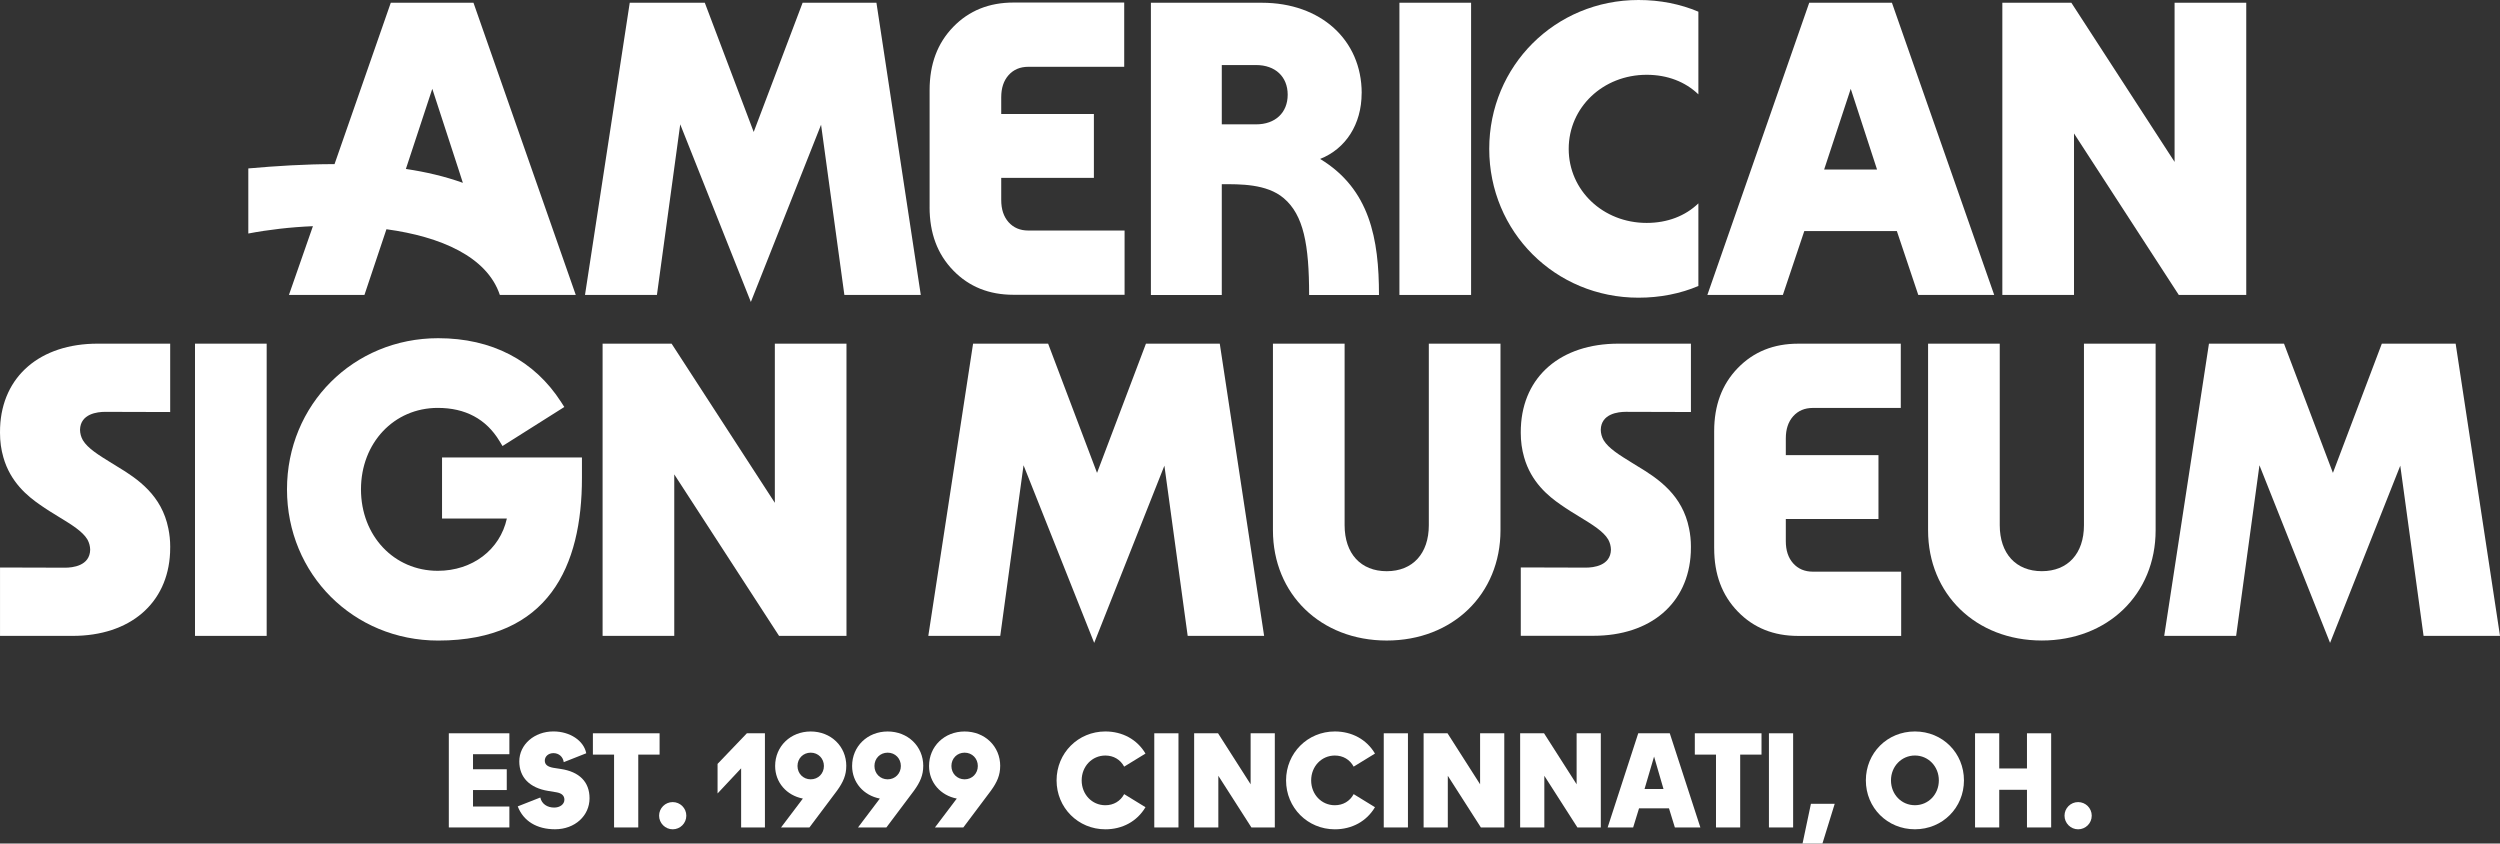
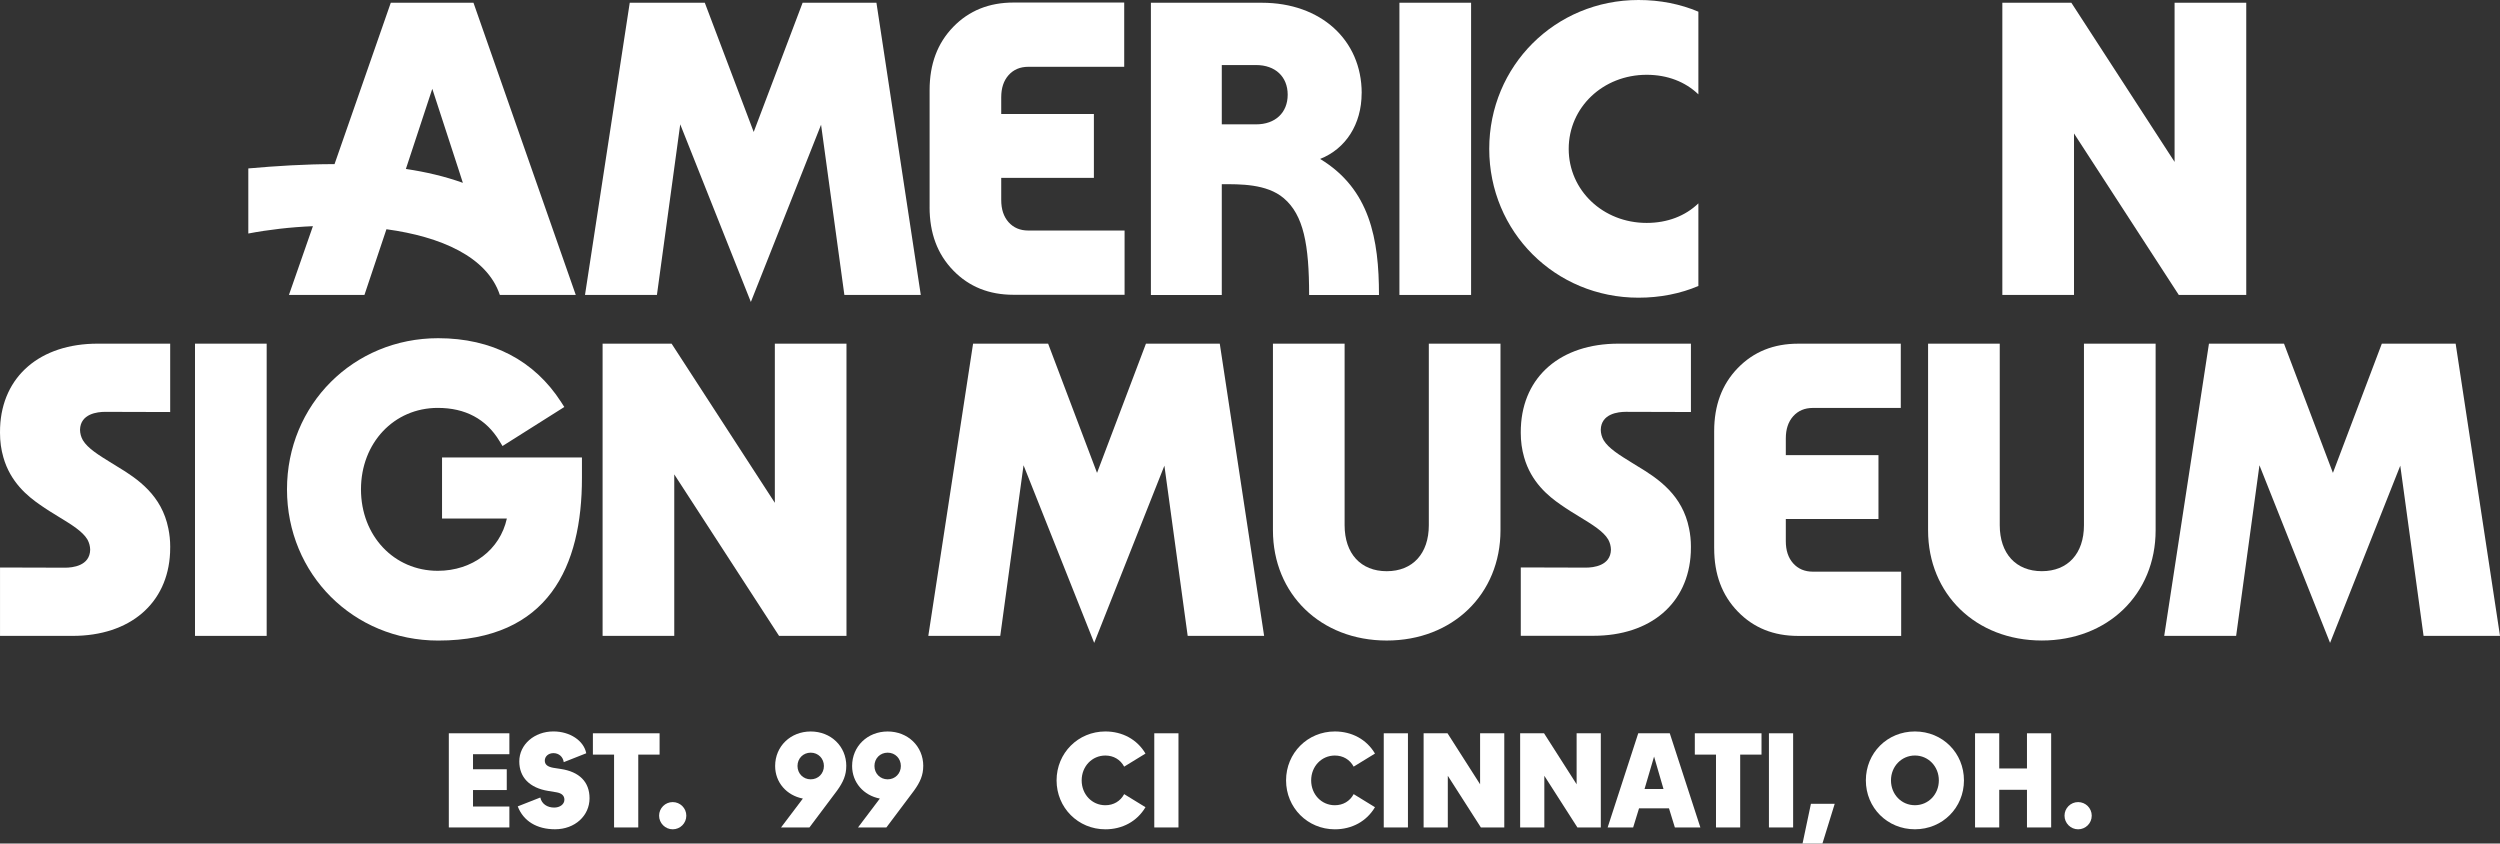
<svg xmlns="http://www.w3.org/2000/svg" id="a" width="1080" height="364.41" viewBox="0 0 1080 364.41">
  <rect x="0" y="0" width="1080" height="364.41" fill="#333333" stroke="none" />
  <path d="M193.89,316.78h26.16v9.04h-15.71v6.5h14.58v8.98h-14.58v7.12h15.71v9.04h-26.16v-40.68Z" fill="#fff" stroke-width="0" />
  <path d="M223.65,348.36l9.77-3.84c.57,2.77,2.99,4.35,5.99,4.35,2.54,0,4.41-1.47,4.41-3.39,0-1.69-1.07-2.82-3.5-3.22l-3.45-.57c-8.08-1.3-12.54-5.88-12.54-12.77,0-7.29,6.5-12.94,14.75-12.94,7.12,0,13.11,3.95,14.18,9.43l-9.72,3.84c-.34-2.37-2.15-3.9-4.46-3.9-2.15,0-3.73,1.41-3.73,3.22,0,1.69,1.13,2.65,3.62,3.11l3.28.51c7.97,1.19,12.43,5.54,12.43,12.66,0,7.51-6.27,13.39-14.92,13.39-7.8,0-13.67-3.5-16.1-9.89Z" fill="#fff" stroke-width="0" />
  <path d="M265.28,325.99h-9.15v-9.21h28.81v9.21h-9.21v31.47h-10.45v-31.47Z" fill="#fff" stroke-width="0" />
  <path d="M284.73,352.38c0-3.28,2.66-5.88,5.88-5.88s5.88,2.6,5.88,5.88-2.66,5.88-5.88,5.88-5.88-2.66-5.88-5.88Z" fill="#fff" stroke-width="0" />
-   <path d="M320.16,331.92l-10.17,10.85v-12.77l12.66-13.22h7.8v40.68h-10.28v-25.54Z" fill="#fff" stroke-width="0" />
  <path d="M365.59,330.91c0,3.9-1.3,6.95-4.01,10.68l-11.92,15.88h-12.26l9.44-12.49c-7.01-1.35-11.98-6.95-11.98-14.07,0-8.53,6.67-14.91,15.37-14.91s15.37,6.38,15.37,14.91ZM344.52,330.91c0,3.22,2.43,5.76,5.71,5.76s5.7-2.54,5.7-5.76-2.43-5.76-5.7-5.76-5.71,2.49-5.71,5.76Z" fill="#fff" stroke-width="0" />
  <path d="M398.84,330.91c0,3.9-1.3,6.95-4.01,10.68l-11.92,15.88h-12.26l9.44-12.49c-7.01-1.35-11.98-6.95-11.98-14.07,0-8.53,6.67-14.91,15.37-14.91s15.37,6.38,15.37,14.91ZM377.76,330.91c0,3.22,2.43,5.76,5.71,5.76s5.7-2.54,5.7-5.76-2.43-5.76-5.7-5.76-5.71,2.49-5.71,5.76Z" fill="#fff" stroke-width="0" />
-   <path d="M432.08,330.91c0,3.9-1.3,6.95-4.01,10.68l-11.92,15.88h-12.26l9.44-12.49c-7.01-1.35-11.98-6.95-11.98-14.07,0-8.53,6.67-14.91,15.37-14.91s15.37,6.38,15.37,14.91ZM411.01,330.91c0,3.22,2.43,5.76,5.71,5.76s5.7-2.54,5.7-5.76-2.43-5.76-5.7-5.76-5.71,2.49-5.71,5.76Z" fill="#fff" stroke-width="0" />
  <path d="M456.44,337.12c0-11.81,9.32-21.13,21.07-21.13,7.4,0,13.73,3.45,17.34,9.55l-9.21,5.65c-1.64-3.05-4.58-4.8-8.13-4.8-5.76,0-10.23,4.69-10.23,10.74s4.46,10.73,10.23,10.73c3.56,0,6.5-1.75,8.13-4.8l9.21,5.65c-3.62,6.1-9.94,9.55-17.34,9.55-11.75,0-21.07-9.32-21.07-21.13Z" fill="#fff" stroke-width="0" />
  <path d="M498.65,316.78h10.45v40.68h-10.45v-40.68Z" fill="#fff" stroke-width="0" />
-   <path d="M515.86,316.78h10.34l14.07,22.03v-22.03h10.45v40.68h-10.11l-14.29-22.32v22.32h-10.45v-40.68Z" fill="#fff" stroke-width="0" />
  <path d="M555.58,337.12c0-11.81,9.32-21.13,21.07-21.13,7.4,0,13.73,3.45,17.34,9.55l-9.21,5.65c-1.64-3.05-4.58-4.8-8.13-4.8-5.76,0-10.23,4.69-10.23,10.74s4.46,10.73,10.23,10.73c3.56,0,6.5-1.75,8.13-4.8l9.21,5.65c-3.62,6.1-9.94,9.55-17.34,9.55-11.75,0-21.07-9.32-21.07-21.13Z" fill="#fff" stroke-width="0" />
  <path d="M597.78,316.78h10.45v40.68h-10.45v-40.68Z" fill="#fff" stroke-width="0" />
  <path d="M614.99,316.78h10.34l14.07,22.03v-22.03h10.45v40.68h-10.11l-14.29-22.32v22.32h-10.45v-40.68Z" fill="#fff" stroke-width="0" />
  <path d="M656.69,316.78h10.34l14.07,22.03v-22.03h10.45v40.68h-10.11l-14.29-22.32v22.32h-10.45v-40.68Z" fill="#fff" stroke-width="0" />
  <path d="M707.72,316.78h13.62l13.22,40.68h-11.02l-2.54-8.25h-12.94l-2.54,8.25h-11.02l13.22-40.68ZM718.63,340.85l-4.07-14.01-4.12,14.01h8.19Z" fill="#fff" stroke-width="0" />
  <path d="M741.31,325.99h-9.15v-9.21h28.81v9.21h-9.21v31.47h-10.45v-31.47Z" fill="#fff" stroke-width="0" />
  <path d="M764.18,316.78h10.45v40.68h-10.45v-40.68Z" fill="#fff" stroke-width="0" />
  <path d="M782.32,347.23h10.28l-5.31,17.17h-8.59l3.62-17.17Z" fill="#fff" stroke-width="0" />
  <path d="M806.05,337.12c0-11.81,9.21-21.13,21.19-21.13s21.19,9.32,21.19,21.13-9.27,21.13-21.19,21.13-21.19-9.32-21.19-21.13ZM837.58,337.12c0-6.05-4.58-10.74-10.34-10.74s-10.34,4.69-10.34,10.74,4.52,10.73,10.34,10.73,10.34-4.69,10.34-10.73Z" fill="#fff" stroke-width="0" />
  <path d="M875.65,341.19h-11.98v16.27h-10.45v-40.68h10.45v15.2h11.98v-15.2h10.45v40.68h-10.45v-16.27Z" fill="#fff" stroke-width="0" />
  <path d="M891.87,352.38c0-3.28,2.66-5.88,5.88-5.88s5.88,2.6,5.88,5.88-2.66,5.88-5.88,5.88-5.88-2.66-5.88-5.88Z" fill="#fff" stroke-width="0" />
  <rect x="84.24" y="148.46" width="30.96" height="126.24" fill="#fff" stroke-width="0" />
  <path d="M190.95,224.01h28.01c-2.95,13.43-14.83,22.58-29.85,22.58-18.91,0-33.17-15.13-33.17-35.19s14.26-35.19,33.17-35.19c11.93,0,20.89,4.8,26.64,14.28l1.33,2.19,26.7-16.86-1.37-2.13c-11.61-18.05-29.98-27.59-53.12-27.59-36.62,0-65.31,28.69-65.31,65.31s28.69,65.31,65.31,65.31c47.87,0,62.11-32.27,62.11-70.24v-8.86h-60.44v26.41Z" fill="#fff" stroke-width="0" />
  <polygon points="334.73 217.22 290.13 148.46 260.32 148.46 260.32 274.7 291.28 274.7 291.28 204.93 336.55 274.7 365.68 274.7 365.68 148.46 334.73 148.46 334.73 217.22" fill="#fff" stroke-width="0" />
  <path d="M.04,184.59l-.04,2.35c0,3.77.48,7.25,1.45,10.61,3.02,10.72,10.5,16.85,15.83,20.51,2.73,1.94,5.5,3.62,8.18,5.26,5.52,3.37,10.28,6.27,12.34,9.81.75,1.39,1.13,2.84,1.16,4.36-.16,7-7.64,7.75-10.83,7.75l-28.12-.08v29.54h31.34c24.81,0,41.13-14.03,42.13-35.95l.05-2.53c0-2.74-.27-5.35-.81-7.95-2.85-14.19-12.96-21.28-22.17-26.79-.8-.5-1.6-.99-2.38-1.47-5.49-3.38-10.24-6.3-12.36-9.82-.81-1.42-1.21-2.93-1.24-4.52.16-6.99,7.63-7.75,10.83-7.75l28.12.08v-29.54h-31.34C17.3,148.46.96,162.57.04,184.59Z" fill="#fff" stroke-width="0" />
  <path d="M617.25,226.89c0,12.26-6.97,19.87-18.19,19.87s-18.19-7.62-18.19-19.87v-78.42h-30.96v80.61c0,27.6,20.67,47.63,49.15,47.63s49.15-20.03,49.15-47.63v-80.61h-30.96v78.42Z" fill="#fff" stroke-width="0" />
  <path d="M931.23,148.46h-30.96v78.42c0,12.26-6.97,19.87-18.19,19.87s-18.19-7.62-18.19-19.87v-78.42h-30.96v80.61c0,27.6,20.67,47.63,49.15,47.63s49.15-20.03,49.15-47.63v-80.61Z" fill="#fff" stroke-width="0" />
  <path d="M657.01,184.58l-.04,2.35c0,3.77.48,7.25,1.45,10.61,3.02,10.72,10.5,16.85,15.83,20.5,2.73,1.93,5.5,3.62,8.18,5.25,5.52,3.37,10.28,6.27,12.34,9.81.75,1.39,1.13,2.84,1.16,4.36-.16,6.99-7.63,7.75-10.83,7.75l-28.12-.08v29.53h31.33c24.81,0,41.11-14.03,42.12-35.94l.05-2.53c0-2.74-.27-5.35-.81-7.95-2.85-14.19-12.95-21.28-22.16-26.78-.8-.5-1.6-.99-2.38-1.47-5.49-3.38-10.24-6.3-12.36-9.81-.81-1.42-1.21-2.93-1.24-4.52.16-6.99,7.62-7.75,10.83-7.75l28.12.08v-29.53h-31.33c-24.88,0-41.2,14.11-42.13,36.12Z" fill="#fff" stroke-width="0" />
  <polygon points="526.94 148.46 495.05 148.46 473.92 204.29 452.79 148.46 420.37 148.46 401.03 274.7 432.11 274.7 442.17 200.99 472.69 277.73 503.02 201.17 513.08 274.7 546.1 274.7 526.94 148.46" fill="#fff" stroke-width="0" />
  <polygon points="1060.84 148.46 1028.95 148.46 1007.82 204.29 986.69 148.46 954.27 148.46 934.94 274.7 966.01 274.7 976.08 200.99 1006.59 277.73 1036.92 201.17 1046.98 274.7 1080 274.7 1060.84 148.46" fill="#fff" stroke-width="0" />
  <path d="M740.52,236.84v-50.52c0-11.23,3.36-20.26,10.2-27.32,6.84-7.06,15.52-10.53,26.05-10.53h44.37v27.76h-37.99c-3.5,0-6.36,1.2-8.5,3.6-2.14,2.4-3.18,5.58-3.18,9.59v7.2h40.03v27.59h-40.03v9.56c0,4.01,1.04,7.19,3.18,9.59,2.14,2.4,5,3.6,8.5,3.6h38.16v27.76h-44.53c-10.53,0-19.22-3.47-26.05-10.53-6.84-7.06-10.2-16.1-10.2-27.32Z" fill="#fff" stroke-width="0" />
  <path d="M588.25,40.23c0-22.99-17.72-39.04-43.09-39.04h-47.97v126.24h30.62v-47.86c7.72,0,19.33-.25,26.75,6.03,8.6,7.28,10.98,20.09,10.98,41.84h30.18c0-24.14-3.89-45.74-25.43-58.78,11.01-4.34,17.94-14.93,17.94-28.42ZM542.63,53.71h-14.82v-25.61h14.82c8.29,0,13.65,5.03,13.65,12.81s-5.36,12.81-13.65,12.81Z" fill="#fff" stroke-width="0" />
  <rect x="604.55" y="1.18" width="30.96" height="126.24" fill="#fff" stroke-width="0" />
-   <path d="M781.59,1.18l-44.01,126.24h32.62l9.26-27.61h39.98l9.26,27.61h32.8L817.31,1.18h-35.73ZM788.03,73.23l11.49-34.86,11.36,34.86h-22.85Z" fill="#fff" stroke-width="0" />
  <polygon points="939.42 1.18 939.42 69.94 894.82 1.18 865.01 1.18 865.01 127.42 895.97 127.42 895.97 57.65 941.24 127.42 970.38 127.42 970.38 1.18 939.42 1.18" fill="#fff" stroke-width="0" />
  <polygon points="378.62 1.18 346.73 1.18 325.6 57.01 304.47 1.18 272.05 1.18 252.72 127.42 283.79 127.42 293.86 53.71 324.37 130.45 354.7 53.89 364.77 127.42 397.78 127.42 378.62 1.18" fill="#fff" stroke-width="0" />
  <path d="M401.59,89.47v-50.52c0-11.23,3.36-20.26,10.2-27.32,6.84-7.06,15.52-10.53,26.05-10.53h47.82v27.76h-41.45c-3.5,0-6.36,1.2-8.5,3.6s-3.18,5.58-3.18,9.59v7.2h40.03v27.59h-40.03v9.56c0,4.01,1.04,7.19,3.18,9.59s5,3.6,8.5,3.6h41.61v27.76h-47.99c-10.53,0-19.22-3.47-26.05-10.53-6.84-7.06-10.2-16.1-10.2-27.32Z" fill="#fff" stroke-width="0" />
  <path d="M204.54,1.18h-35.72l-24.3,69.72c-12.59-.01-25.23.8-37.25,1.86v28.12c8.65-1.65,18.18-2.76,27.91-3.17l-10.36,29.7h32.62l9.5-28.38c23.49,3.21,43.47,11.86,48.99,28.38h32.8L204.54,1.18ZM175.34,72.99l11.41-34.62,11.36,34.87,1.85,5.75c-7.78-2.8-16.06-4.72-24.62-6Z" fill="#fff" stroke-width="0" />
  <path d="M677.68,64.31c0,17.92,14.81,31.99,33.67,31.99,8.98,0,16.72-3.01,22.35-8.45v35.7c-7.83,3.31-16.55,5.05-25.87,5.05-36,0-64.48-28.46-64.48-64.29S671.83,0,707.83,0c9.32,0,18.04,1.74,25.87,5.05v35.71c-5.64-5.43-13.37-8.45-22.35-8.45-18.86,0-33.67,14.07-33.67,32Z" fill="#fff" stroke-width="0" />
</svg>